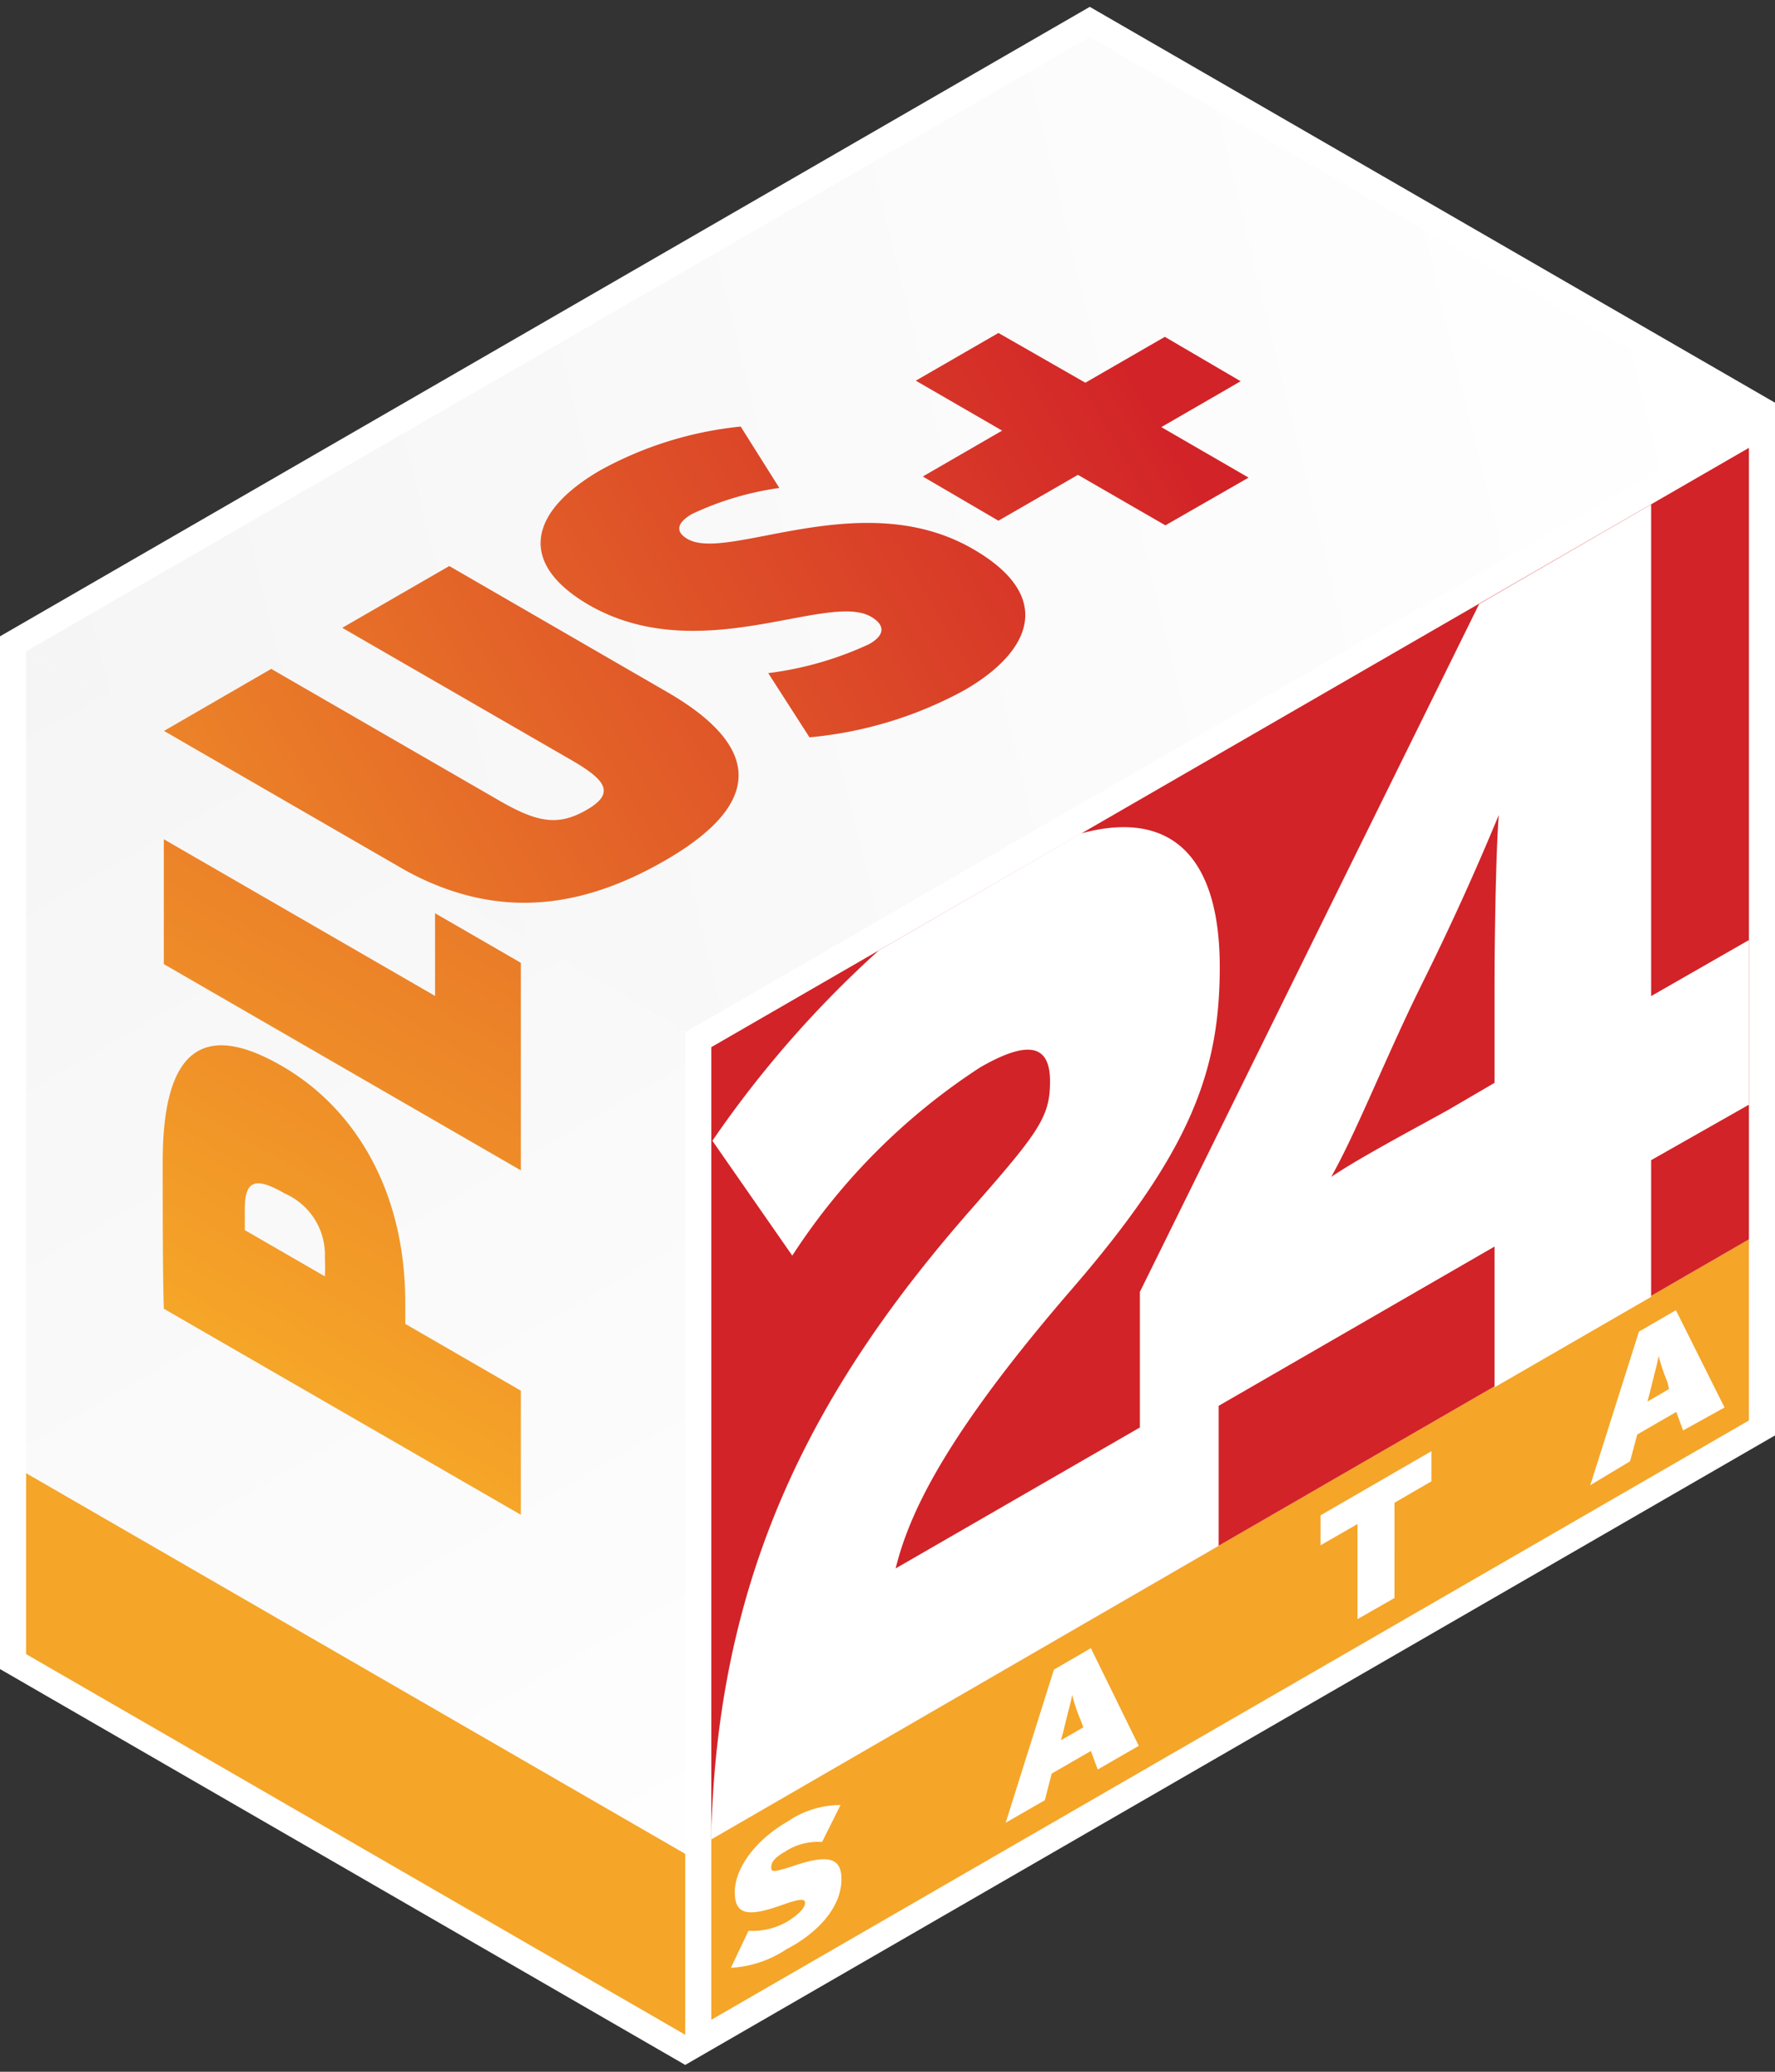
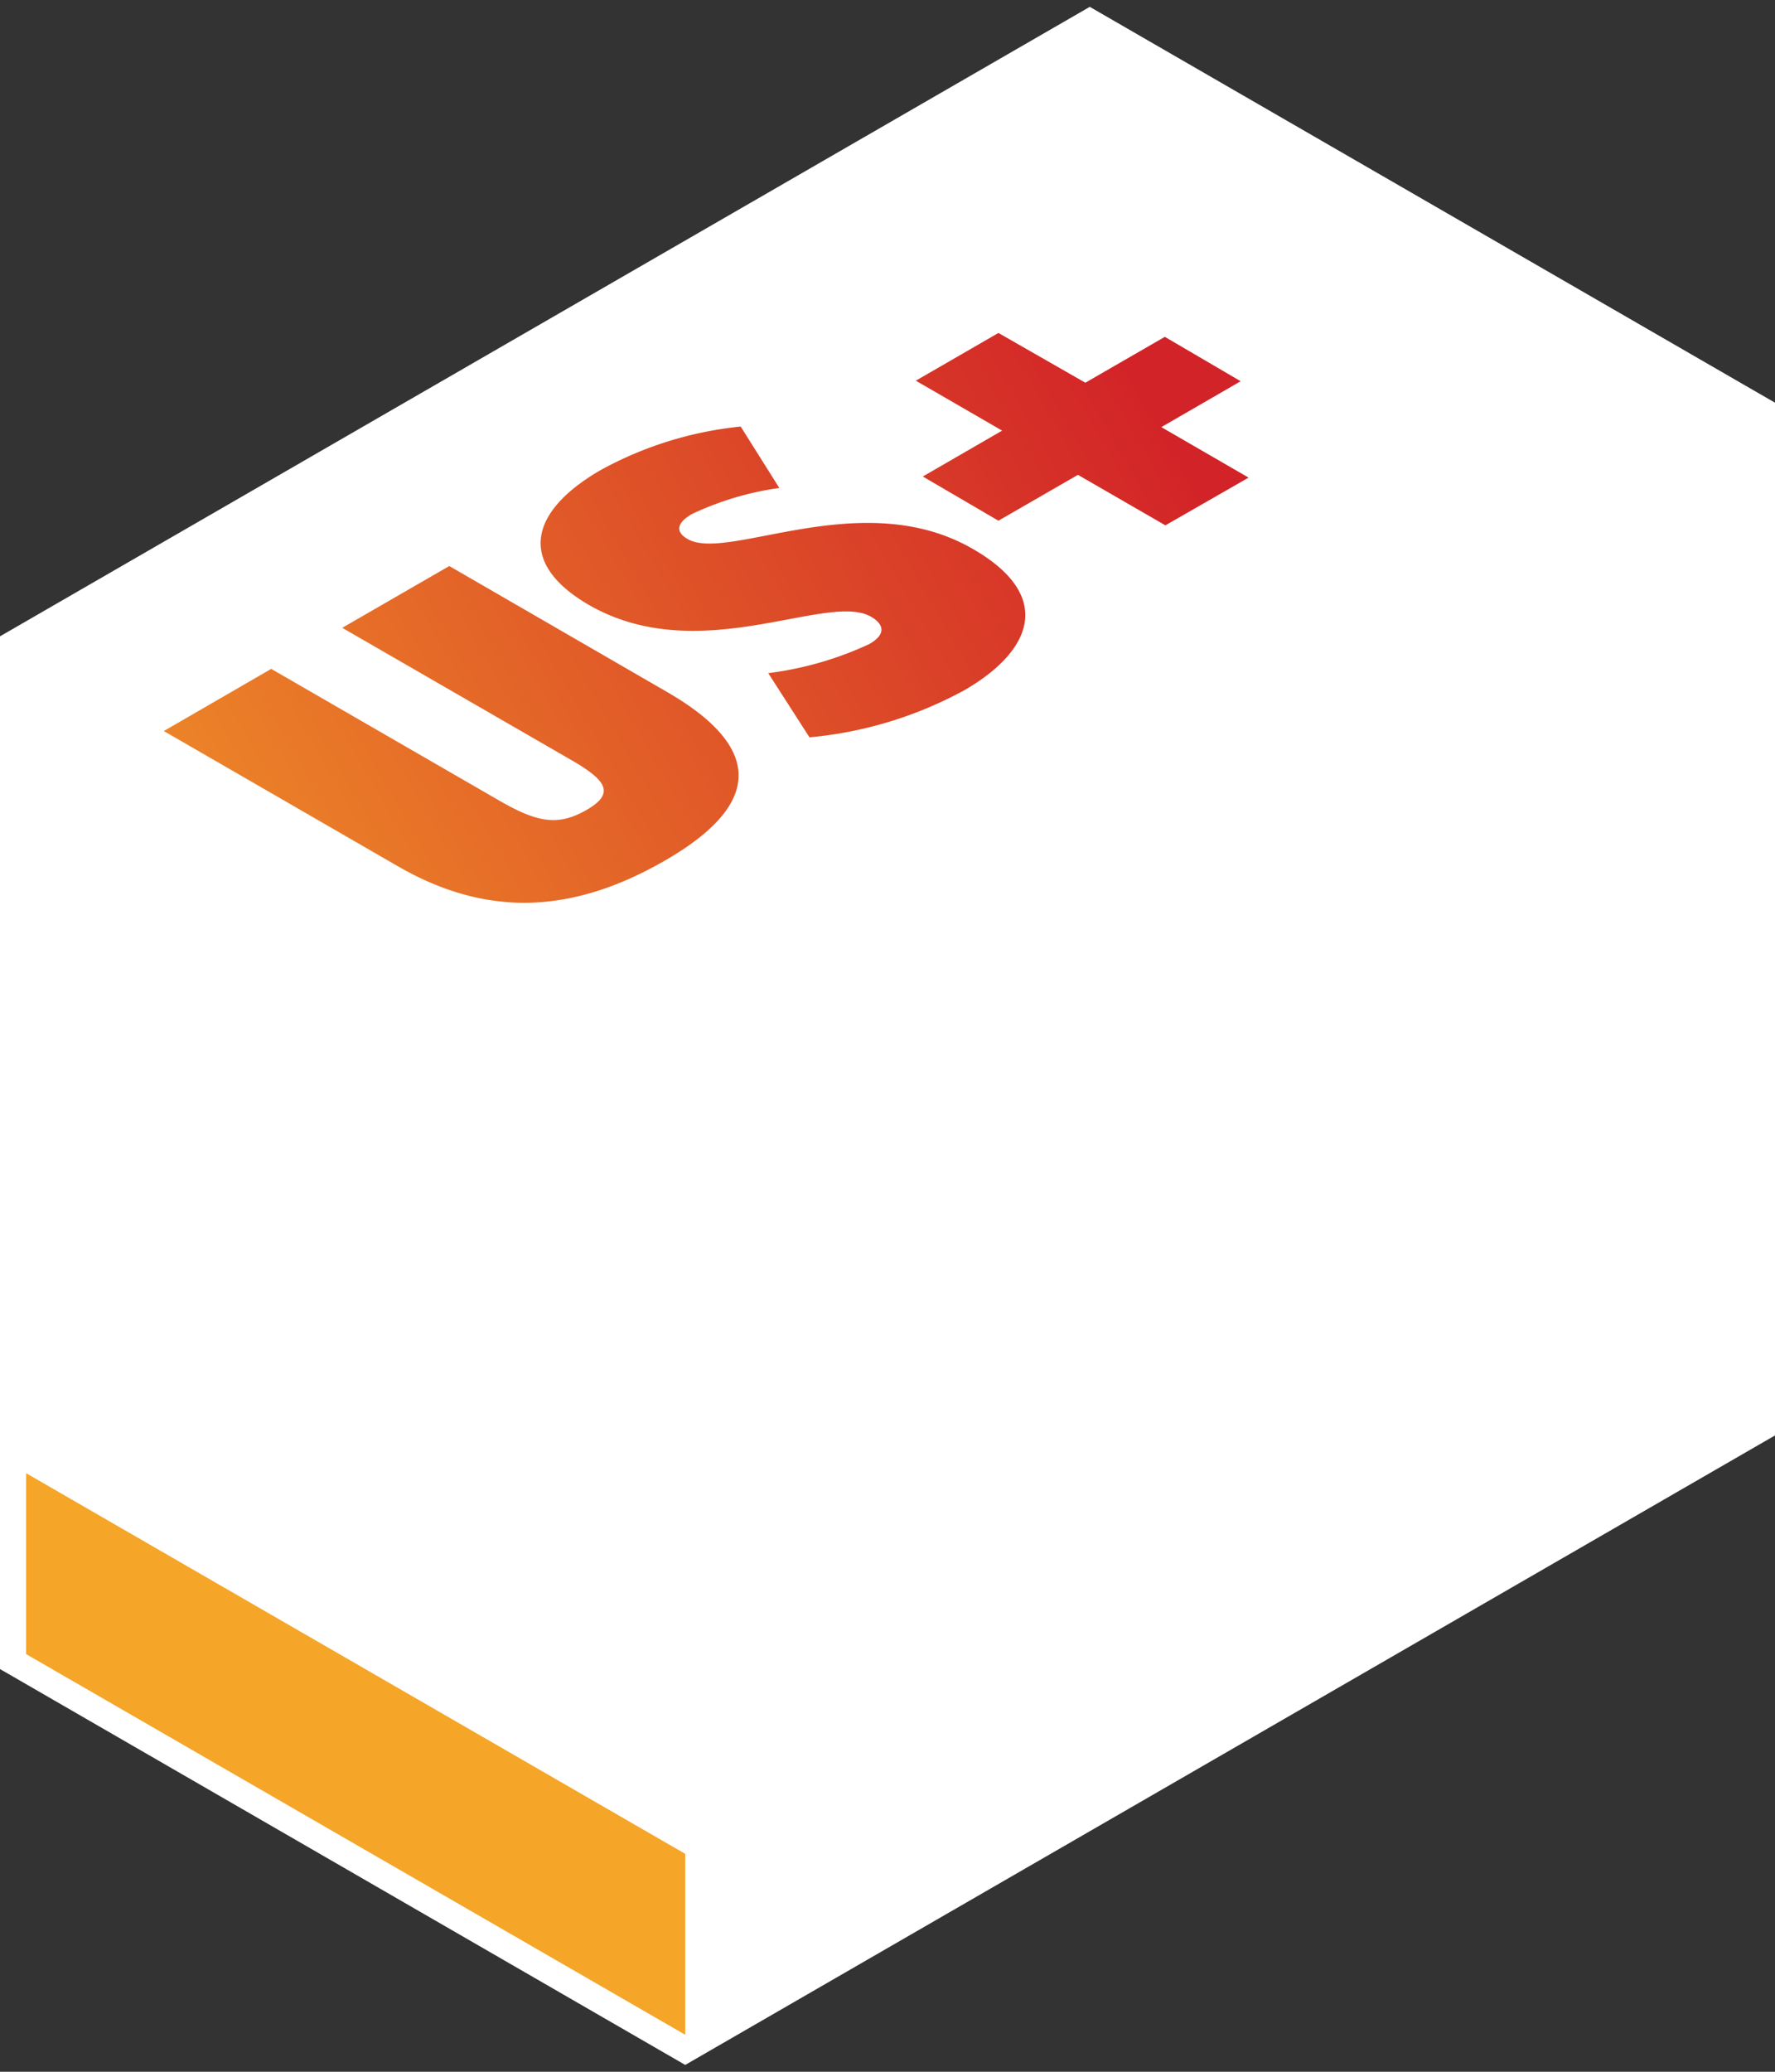
<svg xmlns="http://www.w3.org/2000/svg" xmlns:xlink="http://www.w3.org/1999/xlink" width="96" height="112" viewBox="0 0 96 112" style="filter: drop-shadow(-3px 5px 13px rgba(0, 0, 0, 16%));">
  <rect x="0" y="0" width="96" height="112" fill="#333333" stroke="none" />
  <defs>
    <linearGradient id="a" x1="-192.93" y1="122.35" x2="-137.33" y2="170.5" gradientTransform="matrix(0.87, -0.5, 1, 0.58, 44.59, -138.2)" gradientUnits="userSpaceOnUse">
      <stop offset="0" stop-color="#f5f5f5" />
      <stop offset="1" stop-color="#fff" />
    </linearGradient>
    <linearGradient id="b" x1="-3.39" y1="57.75" x2="61.78" y2="20.12" gradientUnits="userSpaceOnUse">
      <stop offset="0" stop-color="#f5a528" />
      <stop offset="1" stop-color="#d22328" />
    </linearGradient>
    <linearGradient id="c" x1="-1.41" y1="36.84" x2="39.88" y2="108.37" gradientTransform="matrix(1, 0, 0, 1, 0, 0)" xlink:href="#a" />
    <linearGradient id="d" x1="13.25" y1="72.75" x2="53.81" y2="2.5" xlink:href="#b" />
  </defs>
  <polygon points="0 34.4 58.94 0.37 96 21.77 96 77.6 37.06 111.63 0 90.23 0 34.4" style="fill:#fff" />
-   <polygon points="58.94 2 1.41 35.21 37.06 55.8 94.59 22.58 58.94 2" style="fill:url(#a)" />
  <path d="M67.53,25.82l-4.72-2.73,4.29-2.48L63,18.21l-4.3,2.48L54,18l-4.47,2.58,4.67,2.7-4.29,2.48L54,28.15l4.3-2.48,4.73,2.73ZM52.18,37.3c3.61-2.09,4.87-5.06.46-7.61-6-3.49-13.27.71-15.45-.55-.6-.34-.68-.82.23-1.35a16.31,16.31,0,0,1,4.73-1.41l-2.09-3.32a19.85,19.85,0,0,0-7.57,2.35c-3.83,2.21-4.55,5-.68,7.27,6,3.49,12.92-.71,15.3.66.77.45.77,1-.12,1.49a18.34,18.34,0,0,1-5.44,1.56l2.23,3.47A21.53,21.53,0,0,0,52.18,37.3ZM36,46.5c5.67-3.28,4.81-6.36.08-9.09L24.3,30.6l-5.79,3.34L30.92,41.1c1.83,1.06,2.38,1.77.83,2.67s-2.66.71-4.73-.48L14.67,36.16,8.86,39.52l12.66,7.31C26.19,49.52,30.8,49.51,36,46.5Z" style="fill:url(#b)" />
-   <polygon points="1.41 89.42 37.06 110 37.06 55.8 1.41 35.21 1.41 89.42" style="fill:url(#c)" />
  <polygon points="1.41 89.42 37.06 110 37.06 100.22 1.41 79.64 1.41 89.42" style="fill:#f5a528" />
-   <path d="M28.17,52.05l-4.64-2.68v4.47L8.86,45.37v6.75L28.17,63.27ZM17.57,68a10.09,10.09,0,0,1,0,1l-4.33-2.5c0-.35,0-.74,0-1.14,0-1.62.63-1.72,2.18-.83A3.62,3.62,0,0,1,17.57,68Zm10.6,7.18-6.25-3.61V70.45c0-6.32-2.92-10.66-6.67-12.82-4.36-2.52-6.45-.78-6.45,5.18,0,2.28,0,6.07.06,7.94L28.17,81.89Z" style="fill:url(#d)" />
-   <path d="M38.47,109.19l56.12-32.4V67L38.47,99.41Z" style="fill:#f5a528;fill-rule:evenodd" />
-   <path d="M38.47,99.41,94.59,67V24.21L38.47,56.61Z" style="fill:#d22328;fill-rule:evenodd" />
  <path d="M77.42,80.08V78.45l-6,3.47v1.62l2-1.15v5.14l2-1.14V81.24ZM45.51,101.59c0-1.22-.8-1.33-2.62-.71-1,.32-1.18.35-1.18.08s.14-.51.75-.86a3.21,3.21,0,0,1,2-.52l1-2a5.09,5.09,0,0,0-2.86.89c-1.74,1-2.86,2.52-2.86,3.83s.85,1.29,2.57.68c1-.36,1.23-.33,1.23-.11s-.24.56-.94,1a3.8,3.8,0,0,1-2.12.51l-.95,2a6,6,0,0,0,3-1C44.24,104.49,45.51,103.1,45.51,101.59Zm44.76-26.5-1.17.68.14-.52c.24-1,.37-1.44.47-1.94a10,10,0,0,0,.47,1.4Zm3,1-2.63-5.26-2,1.16-2.63,8.3L88.16,79l.39-1.45,2.11-1.22.37,1ZM58.59,93.38l-1.21.7.14-.51c.23-1,.38-1.45.47-1.95a8.21,8.21,0,0,0,.47,1.4Zm3,1L59,89.1l-2,1.16-2.61,8.28,2.12-1.22.37-1.44L59,94.66l.37,1Zm19.24-41v5.16L78.33,60C76,61.29,73.66,62.52,72,63.62c1.27-2.25,2.68-5.8,4.48-9.56l.49-1q2.2-4.43,4.09-9C80.9,46.18,80.83,50.88,80.83,53.35Zm8.47.47V27.27L80,32.65,61.65,69.84v7.33L48.44,84.79c.74-3,2.7-7.19,9.53-15.1,6.5-7.51,8-11.86,8-17.42,0-5.88-2.56-8.56-7.52-7.21L47.53,51.38a58.18,58.18,0,0,0-9,10.29l4.32,6.21A34.54,34.54,0,0,1,53,57.71c2.72-1.57,3.79-1.15,3.79.74s-.54,2.68-4.14,6.78C44.24,74.77,38.88,84.7,38.47,99v.44L65.91,83.57V76l14.92-8.61V75l8.47-4.89V62.72l5.29-3v-8.9Z" style="fill:#fff" />
</svg>